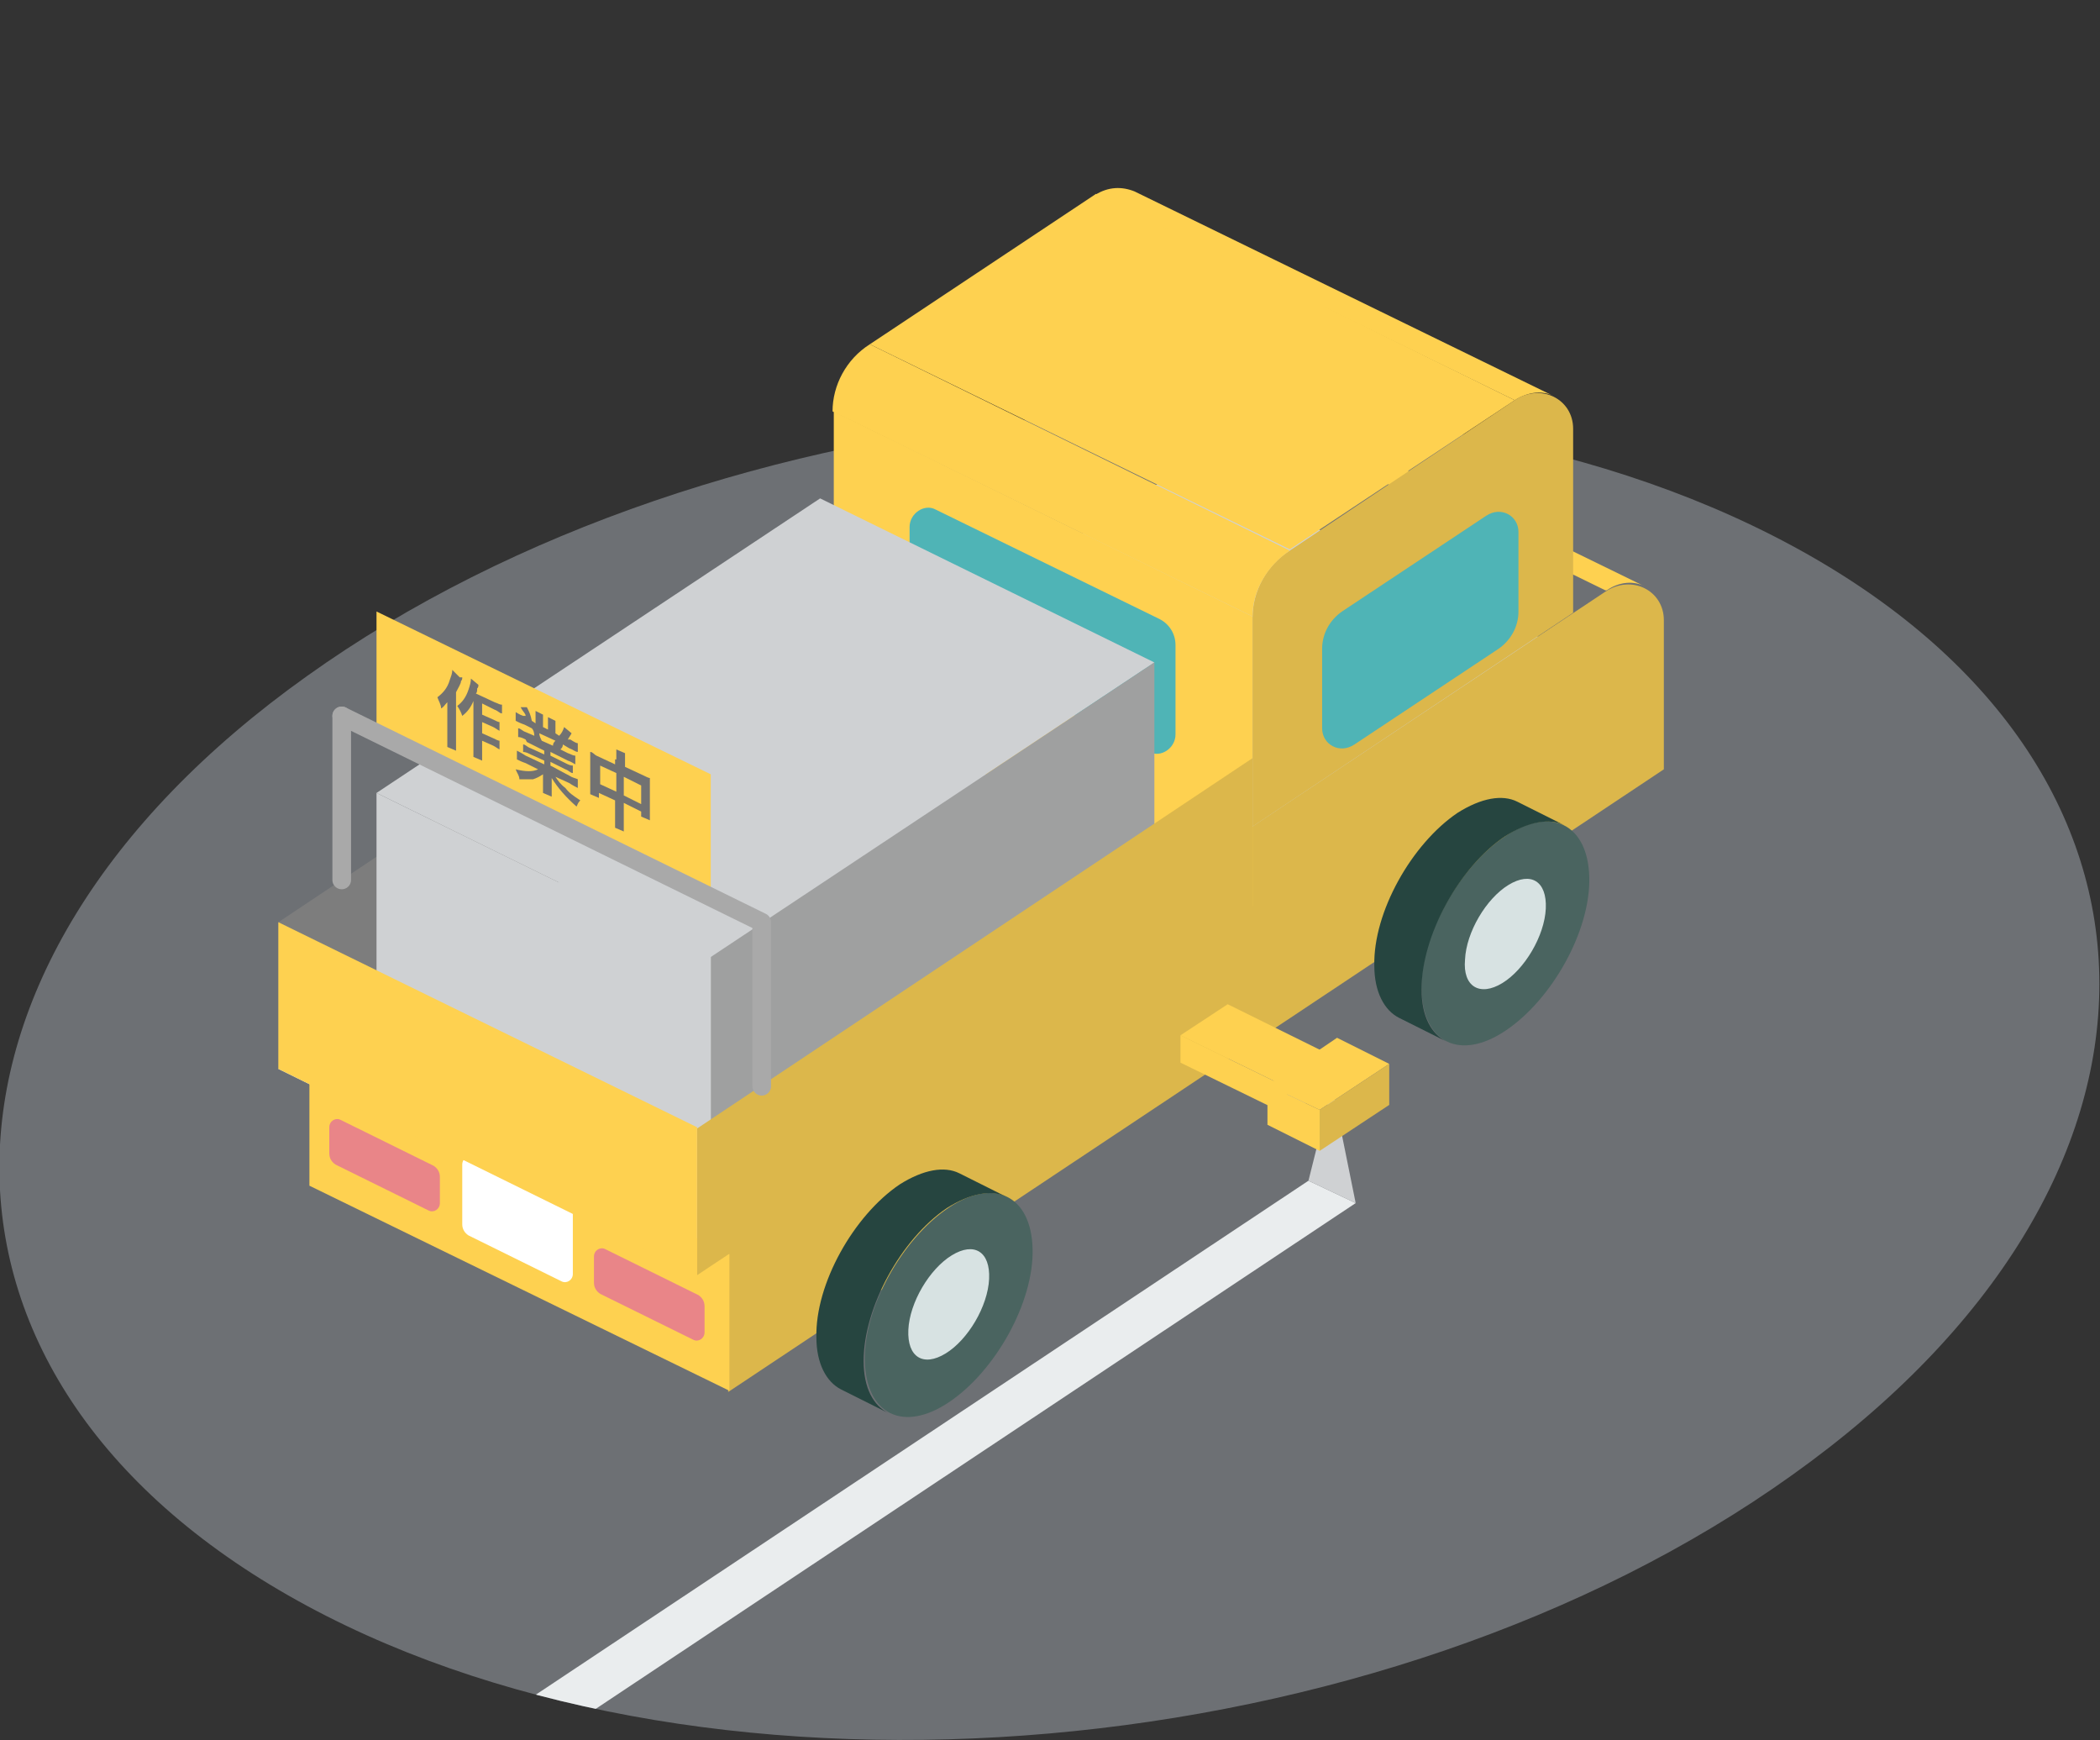
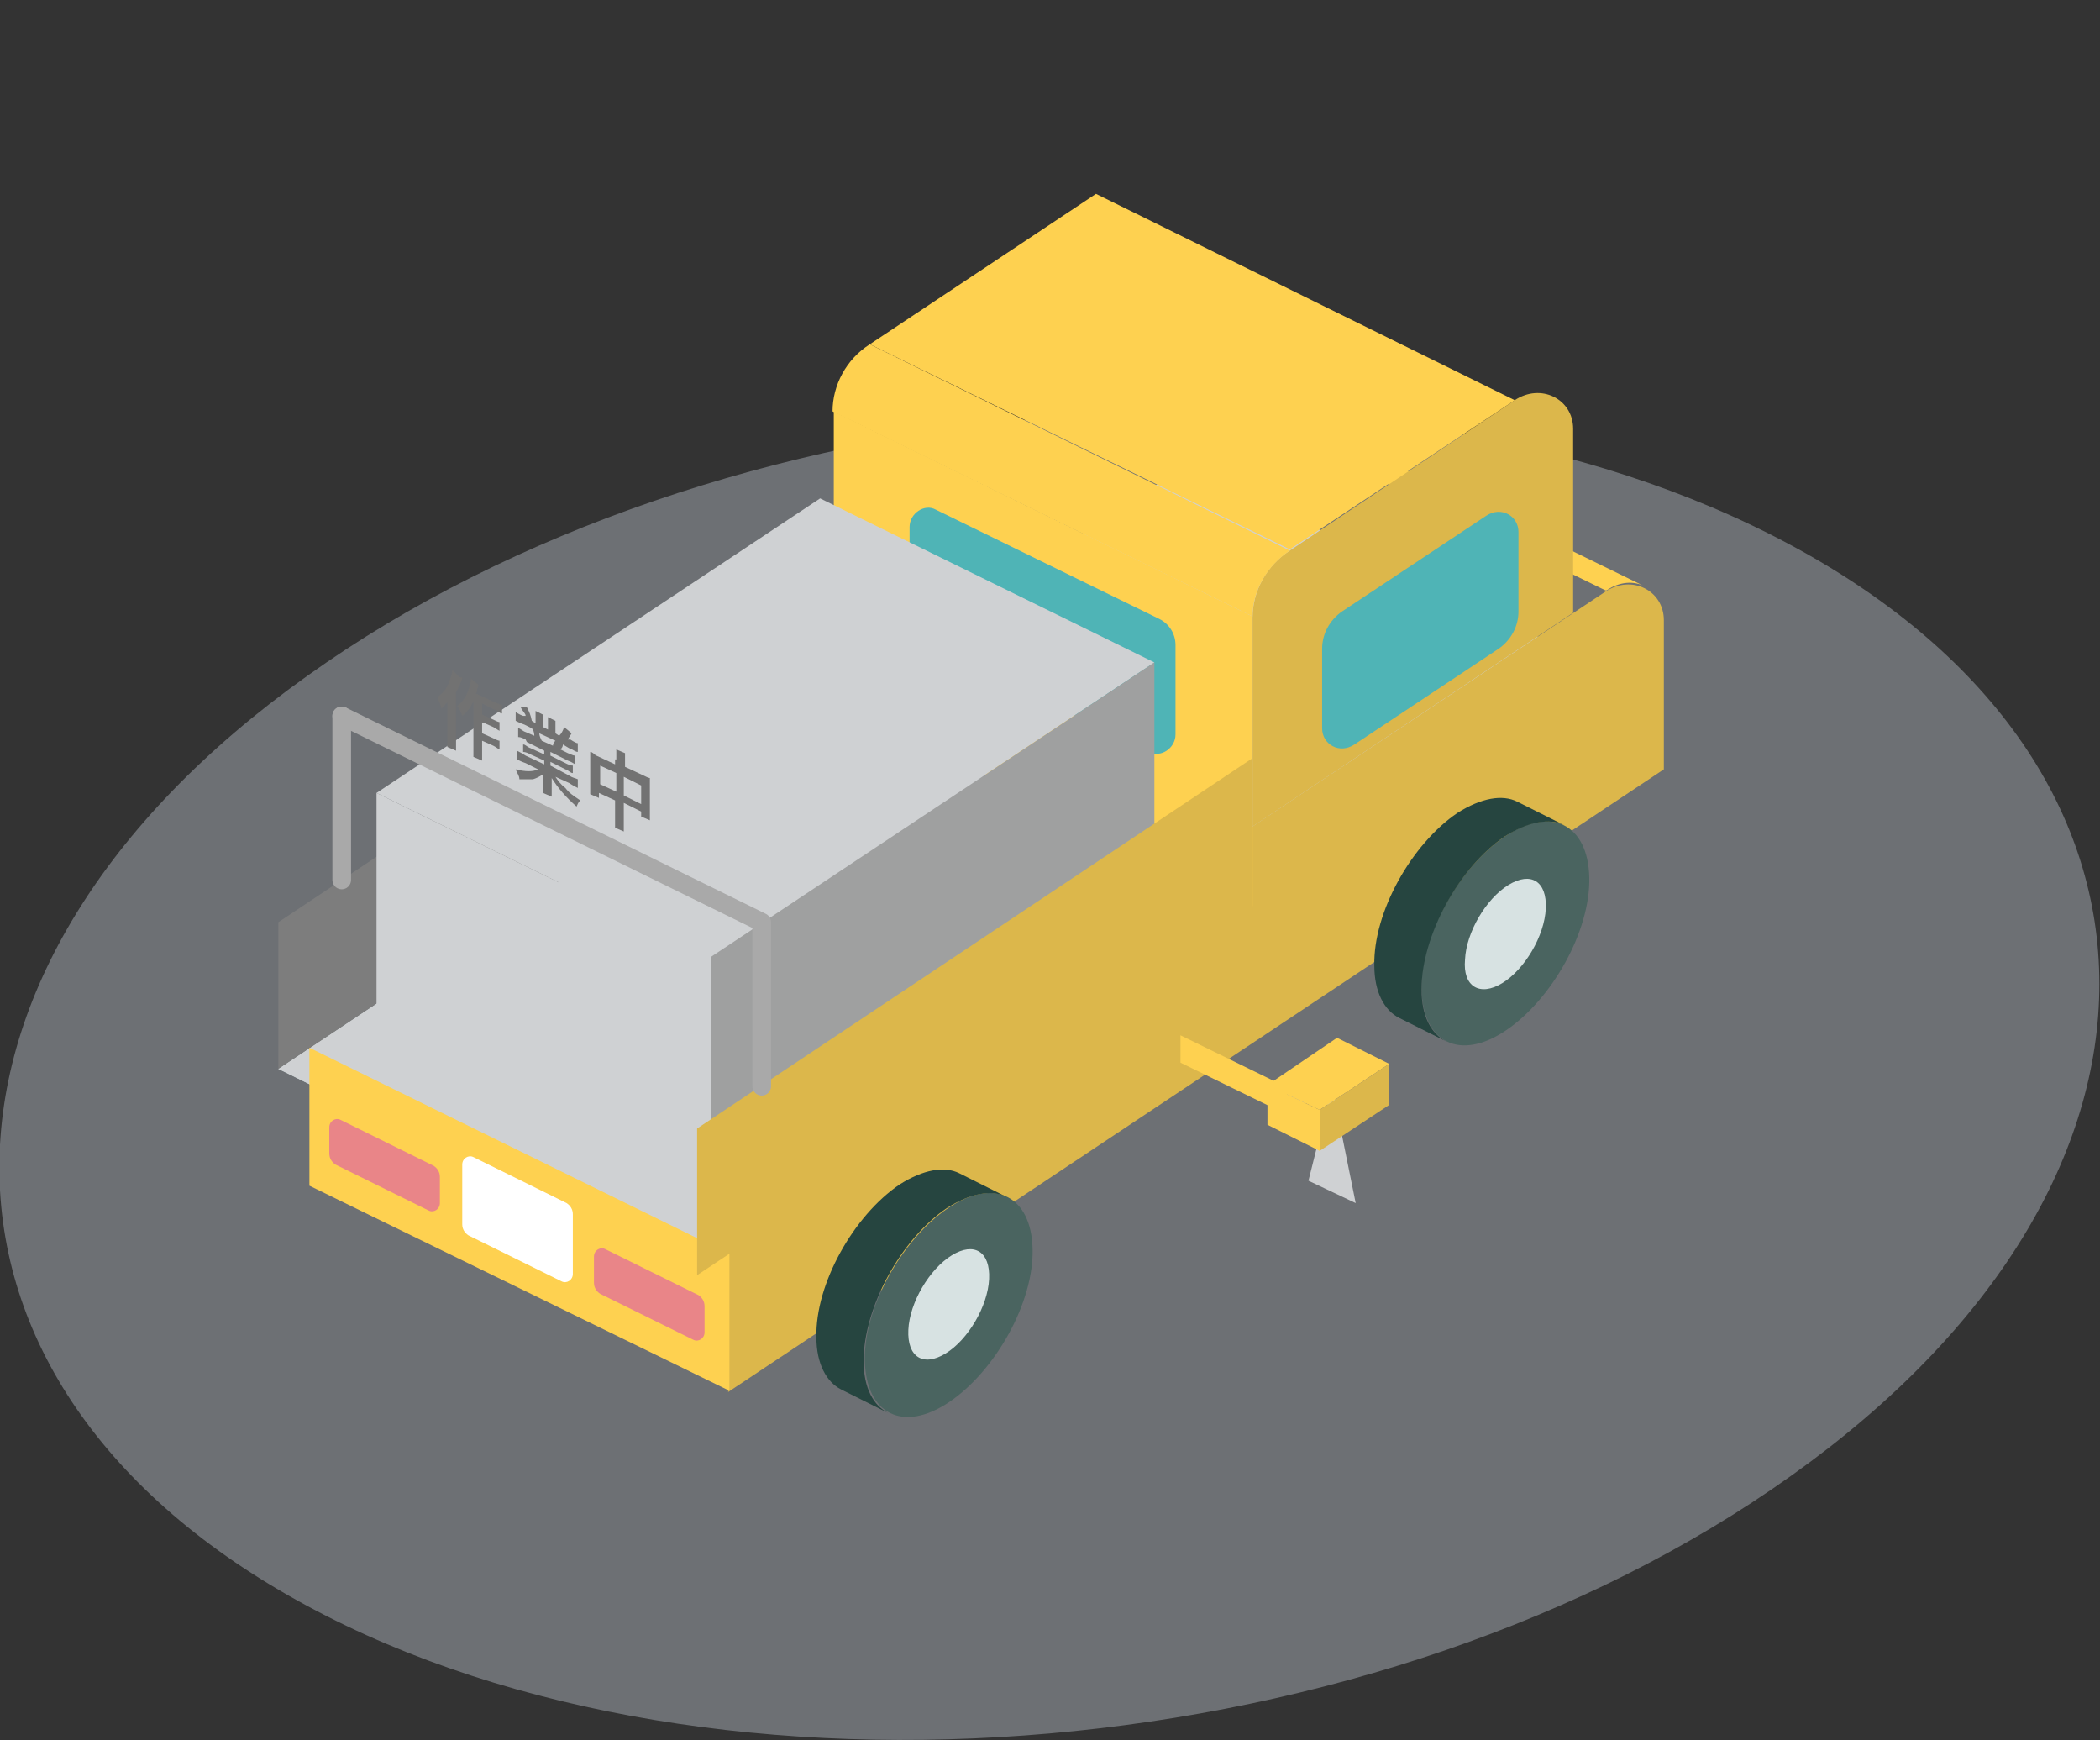
<svg xmlns="http://www.w3.org/2000/svg" id="uuid-2f107a4e-271c-4a1d-b9a4-e8723606b146" version="1.1" viewBox="0 0 169 140">
  <rect x="0" y="0" width="169" height="140" fill="#333333" stroke="none" />
  <defs>
    <style>
      .st0, .st1 {
        fill: none;
      }

      .st2 {
        fill: #cbdbdc;
      }

      .st3 {
        fill: #d7e2e2;
      }

      .st4 {
        fill: #727272;
      }

      .st5 {
        fill: #9fa0a0;
      }

      .st6 {
        fill: #cfd1d3;
      }

      .st7 {
        fill: #eaedee;
      }

      .st8 {
        fill: #6d7074;
      }

      .st9 {
        fill: #7d7d7d;
      }

      .st10 {
        fill: #fff;
      }

      .st11 {
        fill: #4a6460;
      }

      .st12 {
        fill: #fed150;
      }

      .st13 {
        fill: #e98588;
      }

      .st14 {
        fill: #264540;
      }

      .st15 {
        fill: #dcb74b;
      }

      .st1 {
        stroke: #a9a9a9;
        stroke-linecap: round;
        stroke-linejoin: round;
        stroke-width: 1.5px;
      }

      .st16 {
        clip-path: url(#clippath);
      }

      .st17 {
        fill: #4fb4b6;
      }
    </style>
    <clipPath id="clippath">
-       <path class="st0" d="M144.2,118.7c-33,23.6-86.5,28.3-119.5,10.5-33-17.8-33-51.3,0-74.8s86.5-28.3,119.5-10.5c33,17.8,33,51.3,0,74.8Z" />
-     </clipPath>
+       </clipPath>
  </defs>
  <path class="st8" d="M144.2,118.7c-33,23.6-86.5,28.3-119.5,10.5-33-17.8-33-51.3,0-74.8,33-23.6,86.5-28.3,119.5-10.5,33,17.8,33,51.3,0,74.8Z" />
  <g class="st16">
    <polygon class="st7" points="109.1 96.8 4.2 166.6 .5 164.7 105.3 95 109.1 96.8" />
  </g>
  <polygon class="st6" points="109.1 96.8 107.2 87.4 105.3 95 109.1 96.8" />
  <polygon class="st2" points="129.2 53.9 56.1 102.6 22.4 86 95.5 37.4 129.2 53.9" />
  <polygon class="st6" points="129.2 53.9 56.1 102.6 22.4 86 95.5 37.4 129.2 53.9" />
  <path class="st15" d="M58.7,94.5l70.5-46.9c2.1-1.4,4.7-.1,4.7,2.3v12l-75.3,50.1s0-17.4,0-17.4Z" />
  <path class="st12" d="M129.2,47.5l-33.8-16.5c1.1-.7,2.2-.7,3.2-.3l33.8,16.5c-.9-.5-2.1-.4-3.1.3h0Z" />
  <path class="st11" d="M76.3,97.2c-3.7,2.5-6.8,8-6.7,12.3s3.1,5.8,6.8,3.3c3.7-2.5,6.8-8,6.7-12.3s-3.1-5.8-6.8-3.3Z" />
  <path class="st14" d="M67.7,111.8l3.8,1.9c-1.2-.6-2-2-2-4.2,0-4.3,3-9.8,6.7-12.3,1.9-1.2,3.6-1.5,4.8-.9l-3.8-1.9c-1.2-.6-2.9-.3-4.8.9-3.7,2.5-6.8,8-6.7,12.3,0,2.1.8,3.6,2,4.2h0Z" />
  <path class="st3" d="M76.6,101c-1.8,1.1-3.4,3.8-3.5,6s1.2,3,3,1.9c1.8-1.1,3.4-3.8,3.5-6s-1.2-3-3-1.9Z" />
  <path class="st11" d="M121.1,67.3c-3.7,2.5-6.8,8-6.7,12.3s3.1,5.8,6.8,3.3c3.7-2.5,6.8-8,6.7-12.3s-3.1-5.8-6.8-3.3Z" />
  <path class="st14" d="M112.6,81.9l3.8,1.9c-1.2-.6-2-2-2-4.2,0-4.3,3-9.8,6.7-12.3,1.9-1.2,3.6-1.5,4.8-.9l-3.8-1.9c-1.2-.6-2.9-.3-4.8.9-3.7,2.5-6.8,8-6.7,12.3,0,2.1.8,3.6,2,4.2h0Z" />
  <path class="st3" d="M121.4,71.2c-1.8,1.1-3.4,3.8-3.5,6-.2,2.2,1.2,3,3,1.9,1.8-1.1,3.4-3.8,3.5-6s-1.2-3-3-1.9Z" />
  <polygon class="st9" points="22.4 74.2 67.1 44.4 67.1 56.3 22.4 86 22.4 74.2" />
  <polygon class="st12" points="100.8 49.6 67.1 33.1 67.1 56.3 100.8 72.9 100.8 49.6" />
  <path class="st15" d="M100.8,66.5v-16.8c0-2.1,1.1-4.2,3-5.4l18.1-12.1c2.1-1.4,4.7-.1,4.7,2.3v14.8l-25.8,17.2h0Z" />
  <path class="st12" d="M100.8,49.6l-33.8-16.5c0-2.1,1.1-4.2,3-5.4l33.8,16.6c-1.8,1.2-3,3.2-3,5.3Z" />
  <path class="st17" d="M108,49.2l11.6-7.7c1.2-.8,2.6,0,2.6,1.3v6.4c0,1.2-.6,2.3-1.6,3l-11.6,7.7c-1.2.8-2.6,0-2.6-1.3v-6.4c0-1.2.6-2.3,1.6-3Z" />
  <path class="st17" d="M93.3,49.8l-18-8.8c-.9-.5-2.1.3-2.1,1.4v7.2c0,.9.5,1.7,1.3,2.1l18,8.8c.9.5,2.1-.3,2.1-1.4v-7.2c0-.9-.5-1.7-1.3-2.1Z" />
  <polygon class="st6" points="92.9 53.3 57.2 77 30.3 63.8 66 40.1 92.9 53.3" />
  <polygon class="st5" points="57.2 77 92.9 53.3 92.9 74.2 57.2 97.9 57.2 77" />
  <polygon class="st6" points="57.2 77 30.3 63.8 30.3 84.7 57.2 97.9 57.2 77" />
-   <path class="st12" d="M121.9,32.2l-33.8-16.5c1.1-.7,2.2-.7,3.2-.3l33.8,16.5c-.9-.5-2.1-.4-3.2.3h0Z" />
  <polygon class="st12" points="70 27.7 103.8 44.2 121.9 32.2 88.2 15.6 70 27.7" />
  <polygon class="st12" points="58.7 100.9 24.9 84.3 24.9 95.4 58.7 111.9 58.7 100.9" />
  <path class="st13" d="M34.9,93.8l-7.5-3.7c-.4-.2-.9.1-.9.6v2.1c0,.4.2.7.5.9l7.5,3.7c.4.2.9-.1.9-.6v-2.1c0-.4-.2-.7-.5-.9Z" />
  <path class="st13" d="M56.2,104.2l-7.5-3.7c-.4-.2-.9.1-.9.6v2.1c0,.4.2.7.5.9l7.5,3.7c.4.2.9-.1.9-.6v-2.1c0-.4-.2-.7-.5-.9Z" />
  <path class="st10" d="M45.6,96.8l-7.5-3.7c-.4-.2-.9.1-.9.6v4.8c0,.4.2.7.5.9l7.5,3.7c.4.2.9-.1.9-.6v-4.8c0-.4-.2-.7-.5-.9Z" />
  <polygon class="st15" points="56.1 90.8 100.8 61 100.8 72.9 56.1 102.6 56.1 90.8" />
-   <polygon class="st12" points="56.1 90.7 22.4 74.2 22.4 86 56.1 102.6 56.1 90.7" />
-   <polygon class="st12" points="107.3 85 103.6 87.5 95 83.3 98.8 80.8 107.3 85" />
  <polygon class="st5" points="103.6 87.5 107.3 85 107.3 87.2 103.6 89.7 103.6 87.5" />
  <polygon class="st12" points="103.6 87.5 95 83.3 95 85.5 103.6 89.7 103.6 87.5" />
  <polygon class="st12" points="111.8 85.6 106.2 89.3 102 87.3 107.6 83.5 111.8 85.6" />
  <polygon class="st15" points="106.2 89.3 111.8 85.6 111.8 88.9 106.2 92.6 106.2 89.3" />
  <polygon class="st12" points="106.2 89.3 102 87.3 102 90.5 106.2 92.6 106.2 89.3" />
-   <polygon class="st12" points="57.2 62.3 30.3 49.2 30.3 58.6 57.2 71.8 57.2 62.3" />
  <path class="st4" d="M37.2,54.5c0,.1,0,.2-.1.3,0,.2-.2.5-.4.9v3.8c0,.3,0,.6,0,.9l-.7-.3c0-.2,0-.5,0-.8v-2c0-.2,0-.2,0-.8-.2.2-.3.4-.5.5,0-.3-.2-.6-.3-.9.4-.3.8-.7,1-1.4.1-.3.2-.5.2-.8l.6.6h0ZM38.1,56.4c-.2.5-.5.9-.9,1.2-.1-.3-.2-.5-.4-.8.4-.3.7-.7.9-1.3.1-.3.2-.6.2-.9l.6.5c0,.1,0,.2-.1.3,0,.2,0,.3-.1.4l1.5.7c.3.1.4.2.6.2v.7c-.2,0-.3-.2-.6-.3l-1-.5v.9l.9.4c.2.1.4.2.5.2v.7c-.2-.1-.3-.2-.5-.3l-.9-.4v.9l.9.4c.2.1.4.2.5.2v.7c-.2-.1-.3-.2-.5-.3l-.9-.4v.8c0,.4,0,.6,0,.8l-.7-.3c0-.2,0-.4,0-.8v-3.8h0s0,0,0,0Z" />
  <path class="st4" d="M42.3,59.5c-.2-.1-.4-.2-.6-.2v-.7c.2,0,.3.2.6.3l.7.3c0-.3-.1-.5-.2-.6l-.6-.3c-.3-.1-.5-.2-.7-.3v-.7c.2.1.3.2.6.3h.2c0-.2-.2-.3-.4-.7h.5c.2.4.3.6.4,1.1l.3.2v-.5c0-.2,0-.4,0-.5l.6.3c0,.1,0,.3,0,.5v.5l.4.2v-.5c0-.2,0-.4,0-.5l.6.3c0,.1,0,.3,0,.5v.5l.3.2c.2-.2.3-.4.4-.7l.6.5c-.1.2-.2.3-.3.5h.2c.3.2.5.3.6.3v.7c-.2,0-.4-.2-.7-.3l-.5-.3c0,.2-.1.3-.2.4l.6.3c.3.1.4.2.6.2v.7c-.2-.1-.3-.2-.6-.3l-1.4-.7v.3l1.2.6c.2.1.4.2.6.2v.6c-.2,0-.3-.2-.6-.3l-1.2-.6v.3l1.5.8c.3.2.5.2.7.3v.7c-.2-.1-.4-.2-.7-.4l-1.1-.5c.2.3.4.6.8.9.3.4.6.6,1.2,1-.2.2-.2.3-.3.5-.9-.8-1.5-1.5-2-2.3,0,.3,0,.3,0,.5v.3c0,.3,0,.5,0,.7l-.7-.3c0-.2,0-.4,0-.7v-.3c0-.2,0-.2,0-.5-.3.2-.5.3-.8.4-.3,0-.7,0-1.1,0,0-.3-.2-.5-.3-.8.8.2,1.4.2,1.8,0l-1-.5c-.3-.1-.5-.2-.7-.3v-.7c.2.1.4.2.7.4l1.5.7v-.3l-1.1-.5c-.2-.1-.4-.2-.6-.2v-.6c.2,0,.3.2.6.3l1.1.5v-.3l-1.4-.7h0ZM44.5,60c0-.2.1-.3.2-.4l-1.3-.6c0,.2.1.4.2.6l.9.4Z" />
  <path class="st4" d="M49.6,61.1c0-.3,0-.5,0-.8l.7.3c0,.2,0,.4,0,.7v.4l1.5.7c.2.1.4.2.5.2,0,.2,0,.3,0,.6v2.1c0,.3,0,.5,0,.7l-.7-.3v-.4l-1.4-.7v1.4c0,.4,0,.6,0,.9l-.7-.3c0-.2,0-.4,0-.8v-1.4l-1.3-.6v.4l-.7-.3c0-.2,0-.4,0-.7v-2.1c0-.2,0-.4,0-.6.2,0,.3.2.5.3l1.5.7v-.4h0ZM48.3,61.6v1.5l1.3.6v-1.5l-1.3-.6ZM51.6,64.7v-1.5l-1.4-.7v1.5l1.4.7Z" />
  <polyline class="st1" points="61.3 87.4 61.3 74.2 27.5 57.6" />
  <line class="st1" x1="27.5" y1="57.6" x2="27.5" y2="70.8" />
</svg>